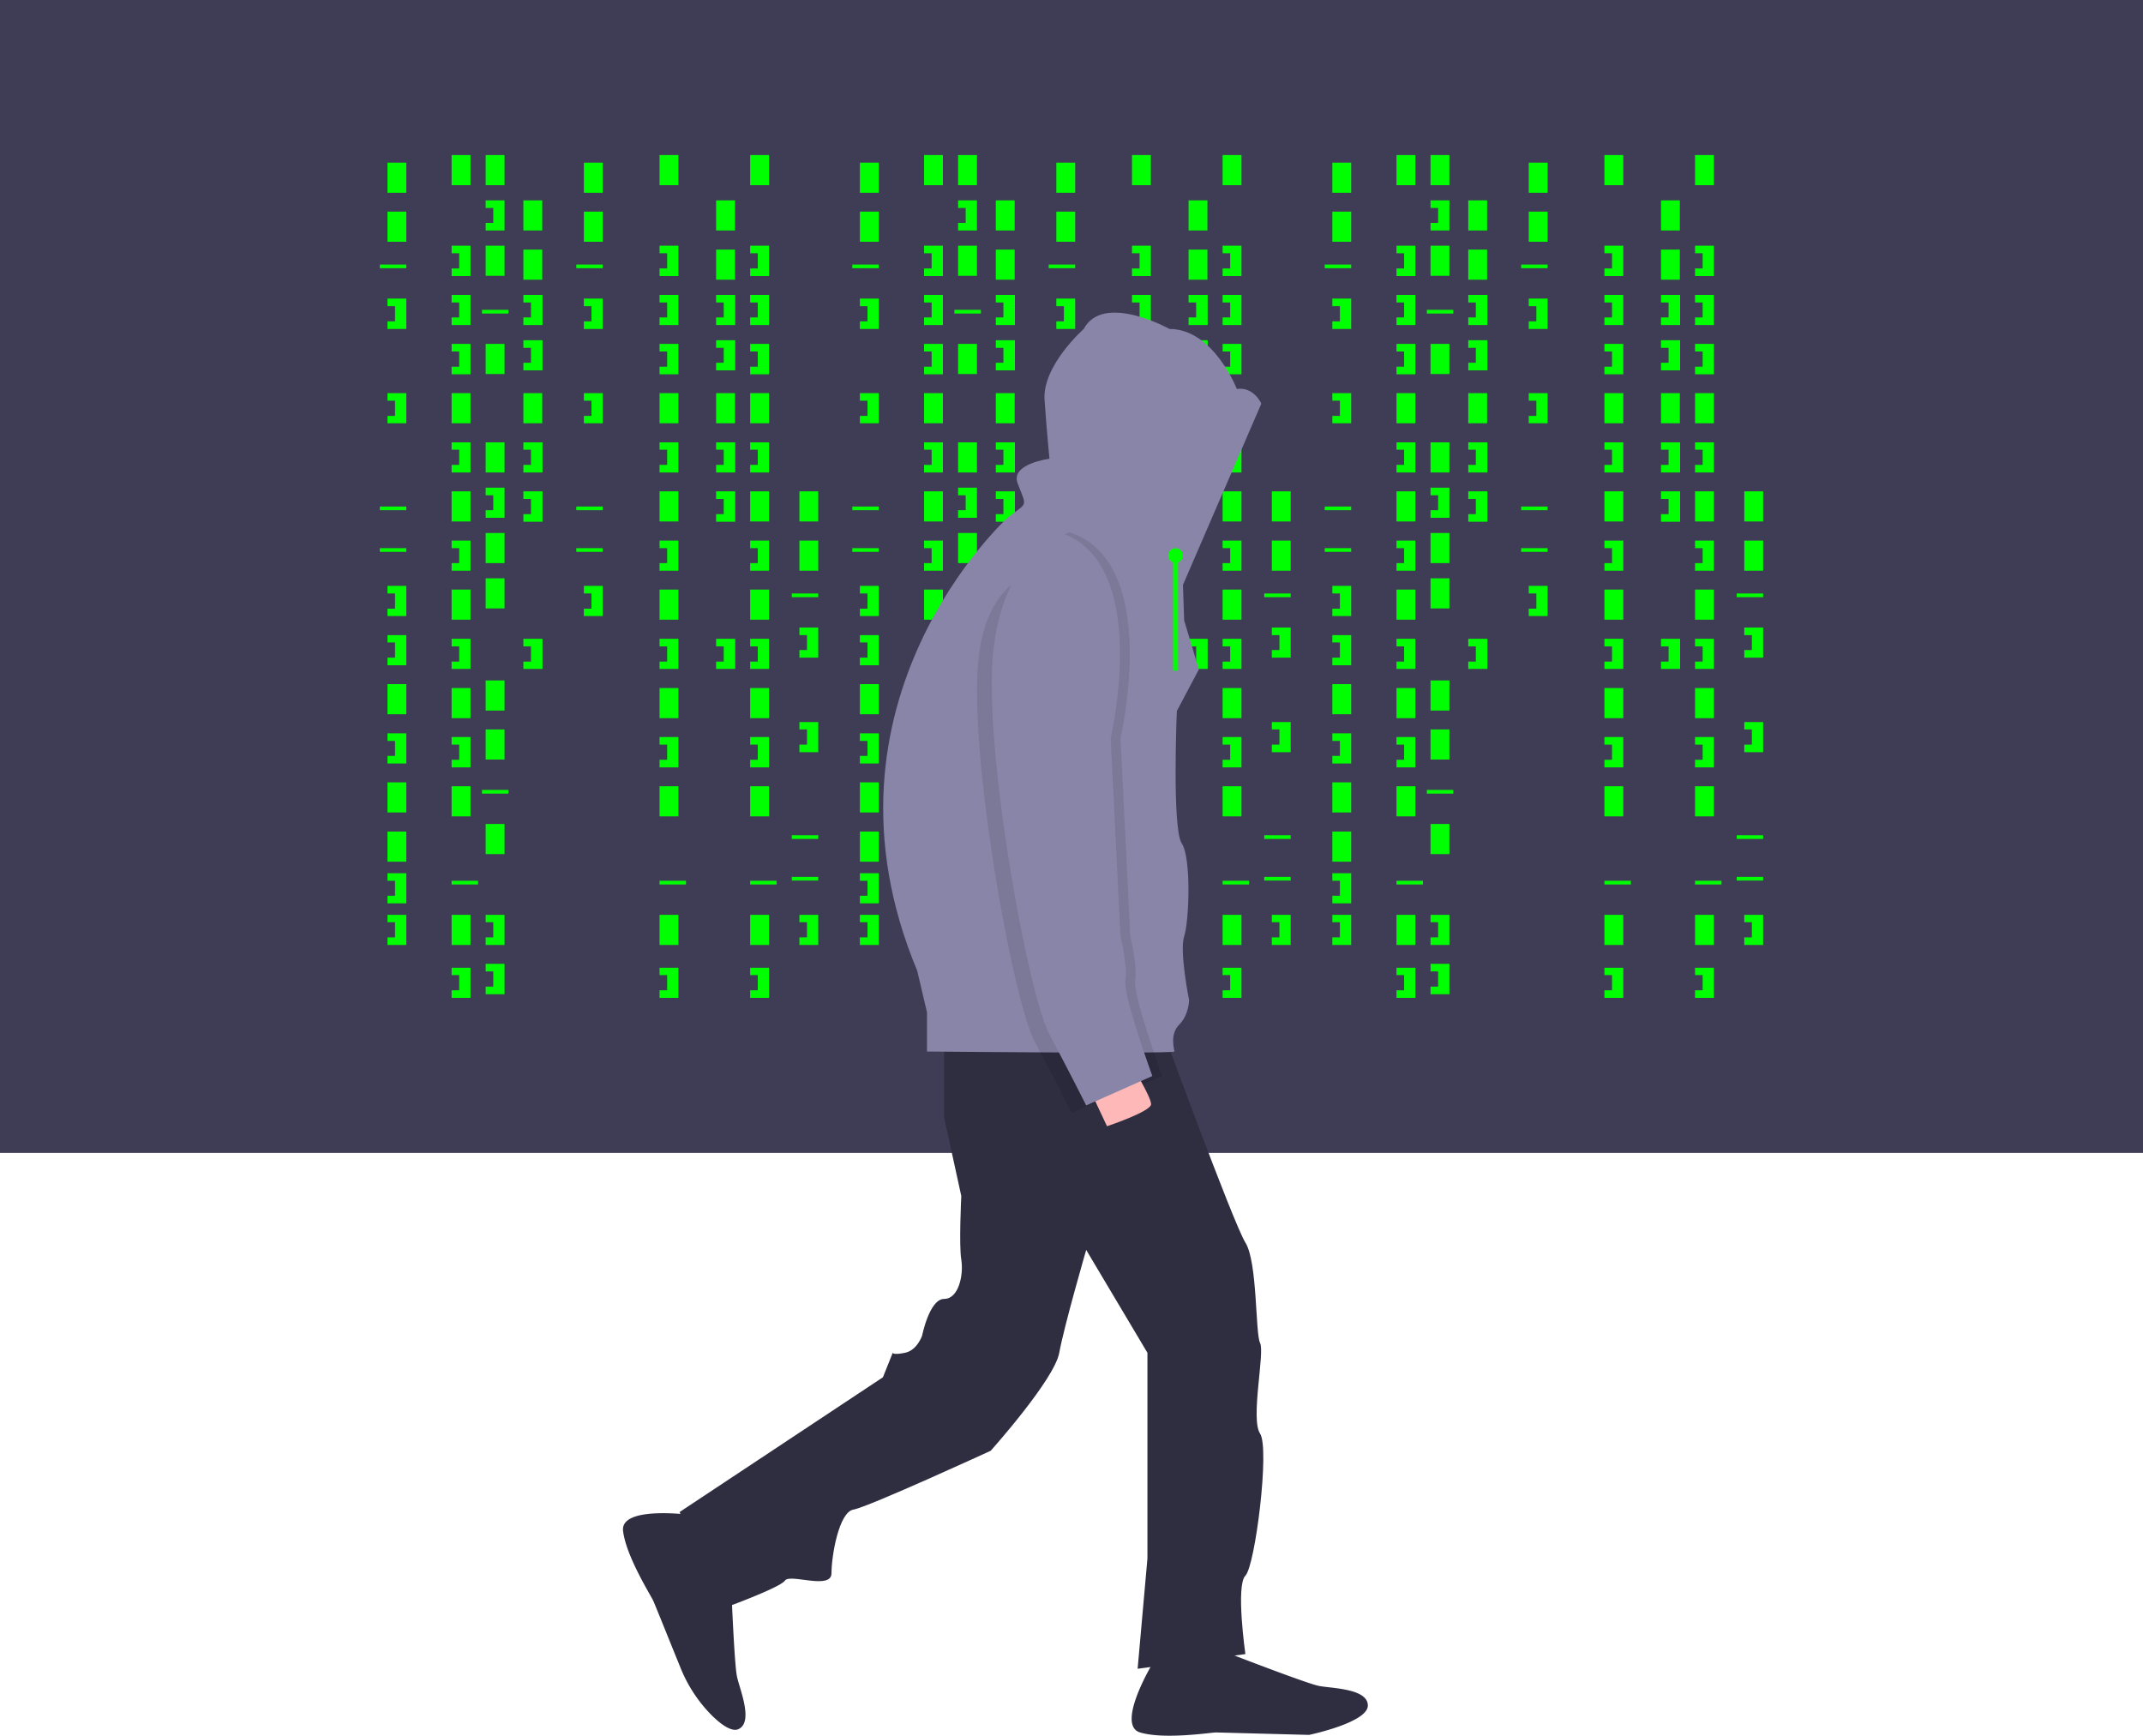
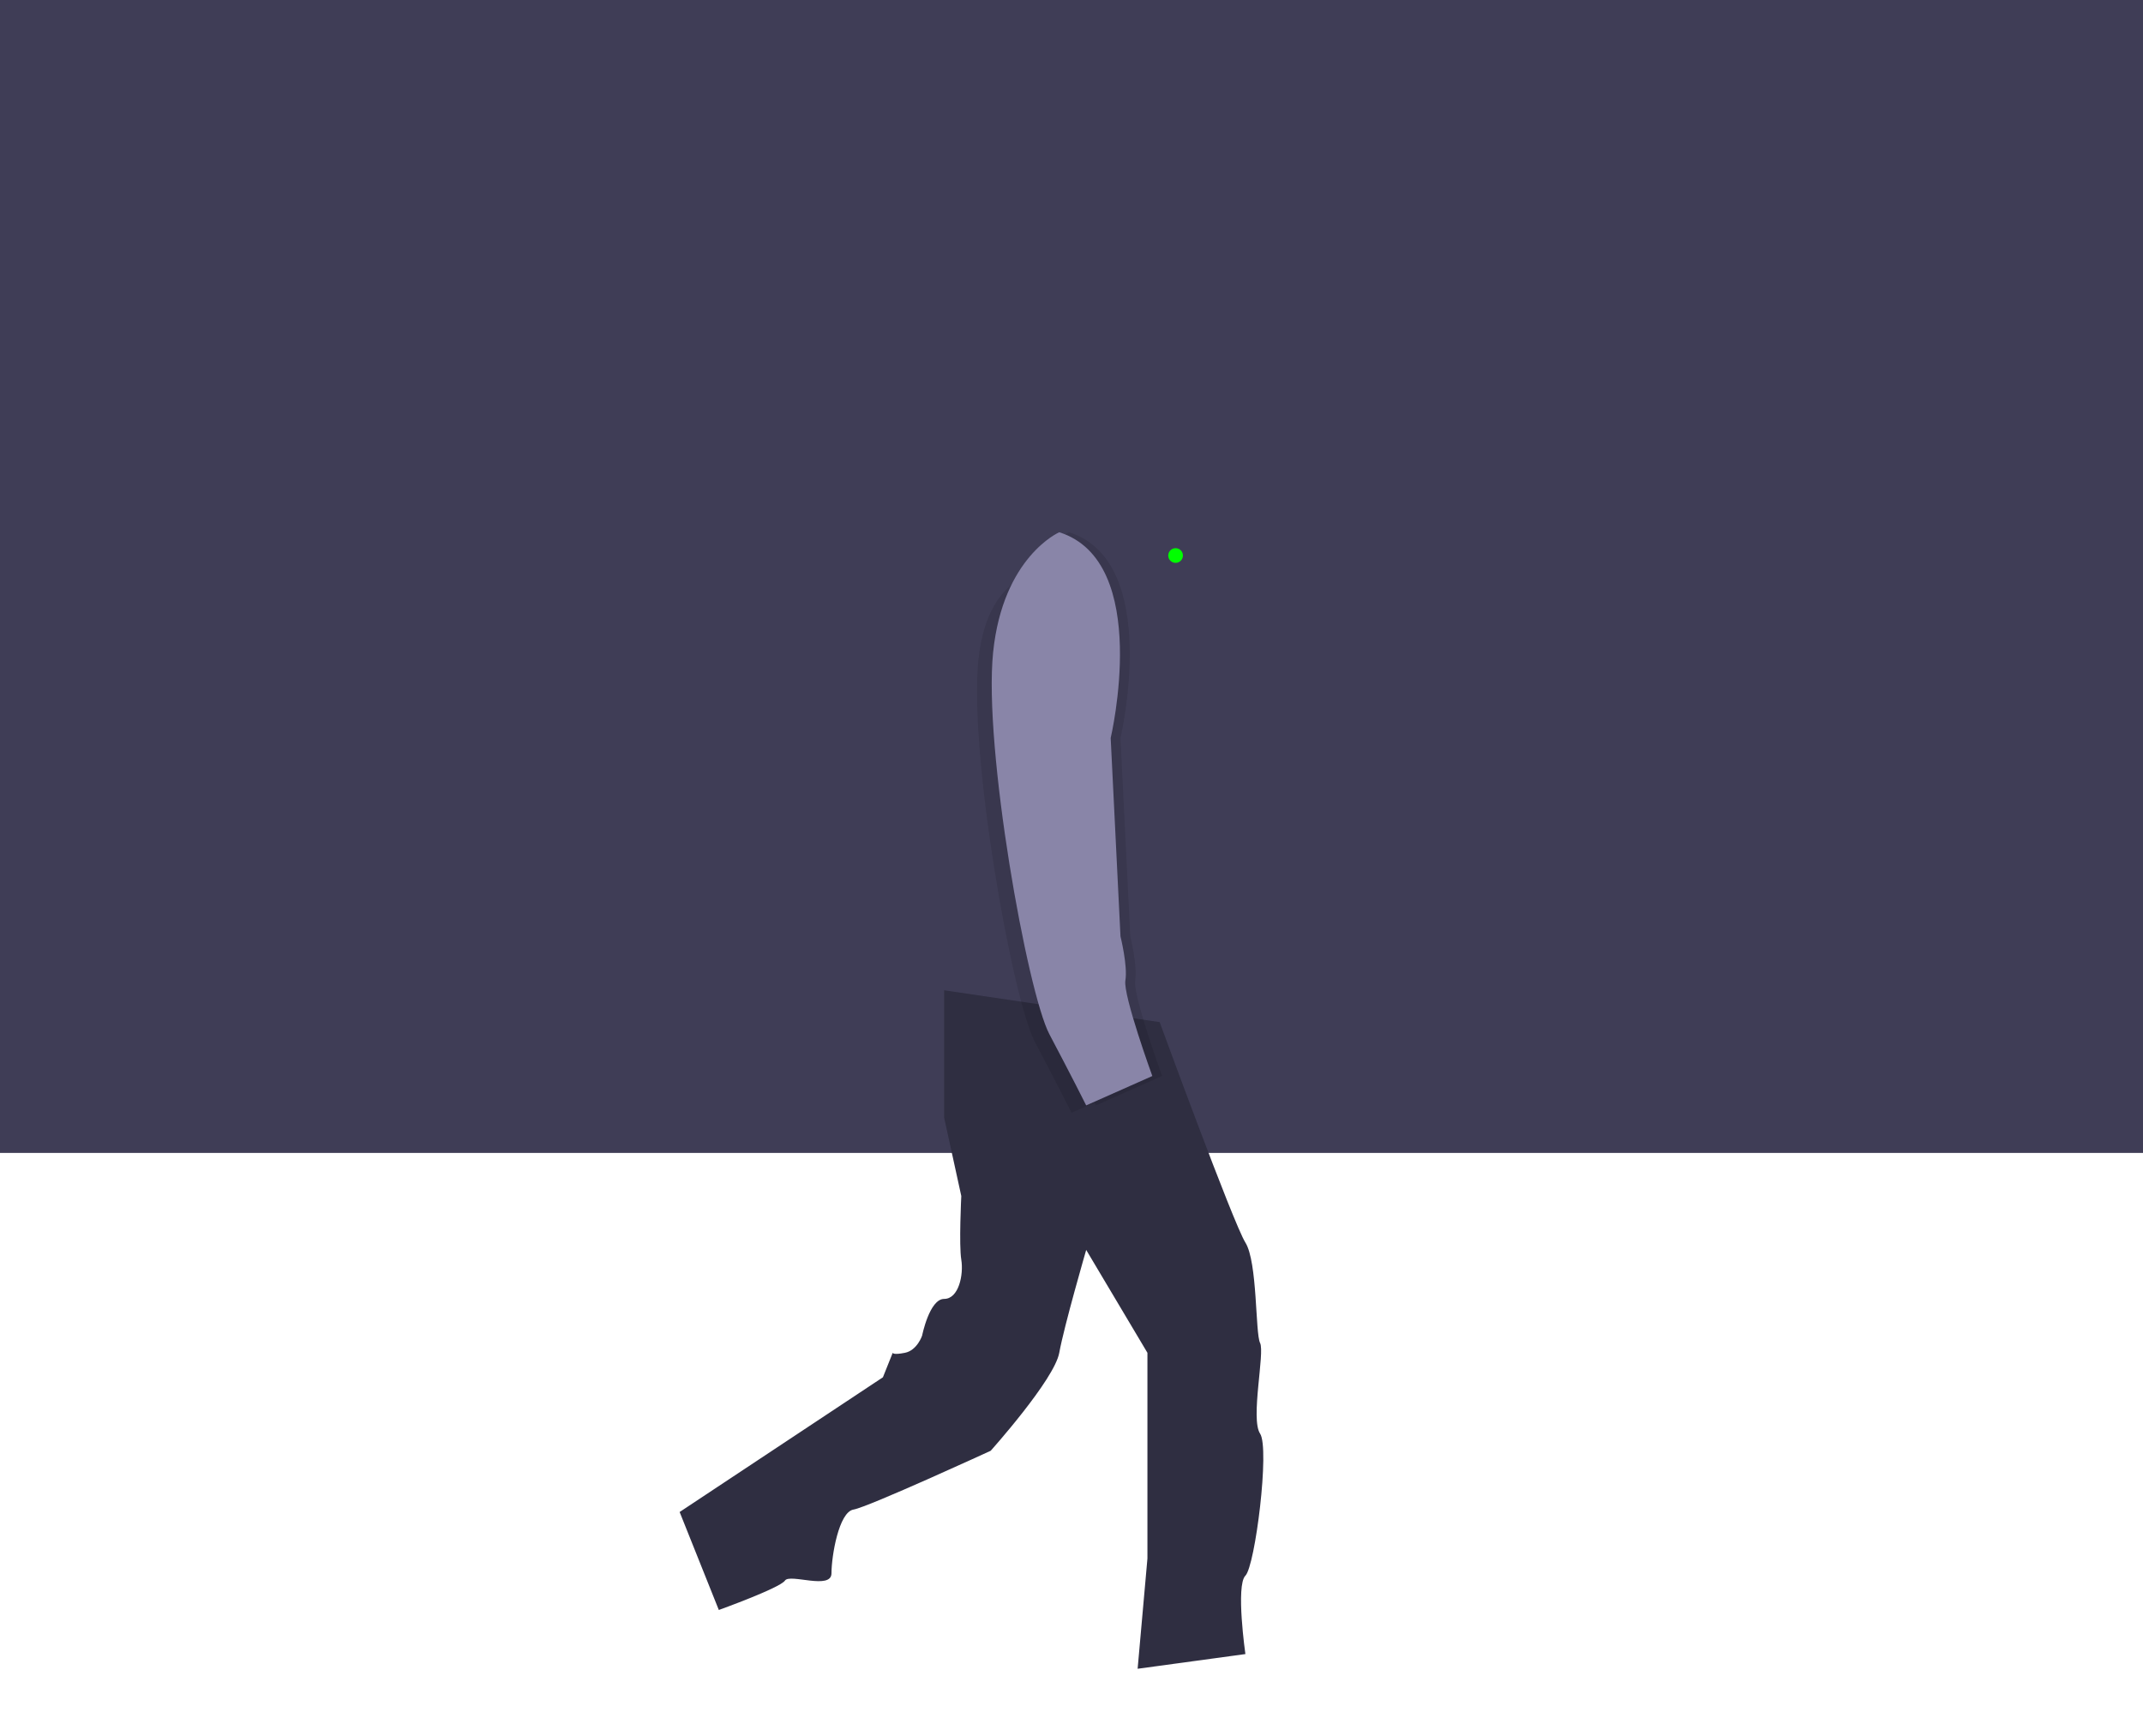
<svg xmlns="http://www.w3.org/2000/svg" data-name="Layer 1" viewBox="0 0 875 708.7">
  <path fill="#3f3d56" d="M0 0h875v470.7H0z" />
-   <path fill="#0f0" d="M158.2 66.4h7.7v12.3h-7.7zM184.4 63.3h7.7v12.3h-7.7zM198.3 63.3h7.7v12.3h-7.7zM198.3 100.3h7.7v12.3h-7.7zM213.7 81.8h7.7v12.3h-7.7zM213.7 101.9h7.7v12.3h-7.7zM198.3 140.4h7.7v12.3h-7.7zM213.7 160.5h7.7v12.3h-7.7zM198.3 236.1h7.7v12.3h-7.7zM184.4 160.5h7.7v12.3h-7.7zM158.2 86.4h7.7v12.3h-7.7zM158.2 279.3h7.7v12.3h-7.7zM158.2 319.4h7.7v12.3h-7.7zM158.2 339.5h7.7v12.3h-7.7zM155.1 108h10.8v1.5h-10.8zM196.8 126.5h10.8v1.5h-10.8zM155.1 206.8h10.8v1.5h-10.8zM155.1 223.8h10.8v1.5h-10.8zM196.8 322.5h10.8v1.5h-10.8zM184.4 359.6h10.8v1.5h-10.8zM161.3 125v6.2h-3.1v3.1h7.7v-12.4h-7.7v3.1zM187.5 103.4v6.2h-3.1v3.1h7.7v-12.4h-7.7v3.1zM216.8 123.5v6.1h-3.1v3.1h7.8v-12.3h-7.8v3.1zM216.8 183.6v6.2h-3.1v3.1h7.8v-12.3h-7.8v3zM216.8 203.7v6.2h-3.1v3.1h7.8v-12.4h-7.8v3.1zM216.8 142v6.1h-3.1v3.1h7.8v-12.3h-7.8v3.1zM201.4 84.9V91h-3.1v3.1h7.7V81.8h-7.7v3.1zM198.3 180.6h7.7v12.3h-7.7zM198.3 217.6h7.7v12.3h-7.7zM201.4 202.2v6.1h-3.1v3.1h7.7v-12.3h-7.7v3.1zM187.5 123.5v6.1h-3.1v3.1h7.7v-12.3h-7.7v3.1zM187.5 143.5v6.2h-3.1v3.1h7.7v-12.4h-7.7v3.1zM184.4 200.6h7.7v12.3h-7.7zM187.5 183.6v6.2h-3.1v3.1h7.7v-12.3h-7.7v3zM184.4 240.7h7.7V253h-7.7zM187.5 223.8v6.1h-3.1v3.1h7.7v-12.3h-7.7v3.1zM184.4 280.9h7.7v12.3h-7.7zM198.3 277.8h7.7v12.3h-7.7zM187.5 263.9v6.2h-3.1v3h7.7v-12.3h-7.7v3.1zM216.8 263.9v6.2h-3.1v3h7.8v-12.3h-7.8v3.1zM292.4 81.8h7.7v12.3h-7.7zM292.4 101.9h7.7v12.3h-7.7zM292.4 160.5h7.7v12.3h-7.7zM295.5 123.5v6.1h-3.1v3.1h7.8v-12.3h-7.8v3.1zM295.5 183.6v6.2h-3.1v3.1h7.8v-12.3h-7.8v3zM295.5 203.7v6.2h-3.1v3.1h7.8v-12.4h-7.8v3.1zM295.5 142v6.1h-3.1v3.1h7.8v-12.3h-7.8v3.1zM295.5 263.9v6.2h-3.1v3h7.8v-12.3h-7.8v3.1zM184.4 321h7.7v12.3h-7.7zM198.3 297.8h7.7v12.3h-7.7zM184.4 373.5h7.7v12.3h-7.7zM198.3 336.4h7.7v12.3h-7.7zM187.5 304v6.2h-3.1v3.1h7.7v-12.4h-7.7v3.1zM187.5 398.1v6.2h-3.1v3.1h7.7v-12.3h-7.7v3zM269.3 63.3h7.7v12.3h-7.7zM269.3 160.5h7.7v12.3h-7.7zM269.3 359.6h10.8v1.5h-10.8zM272.4 103.4v6.2h-3.1v3.1h7.7v-12.4h-7.7v3.1zM272.4 123.5v6.1h-3.1v3.1h7.7v-12.3h-7.7v3.1zM272.4 143.5v6.2h-3.1v3.1h7.7v-12.4h-7.7v3.1zM269.3 200.6h7.7v12.3h-7.7zM272.4 183.6v6.2h-3.1v3.1h7.7v-12.3h-7.7v3zM269.3 240.7h7.7V253h-7.7zM272.4 223.8v6.1h-3.1v3.1h7.7v-12.3h-7.7v3.1zM269.3 280.9h7.7v12.3h-7.7zM272.4 263.9v6.2h-3.1v3h7.7v-12.3h-7.7v3.1zM269.3 321h7.7v12.3h-7.7zM269.3 373.5h7.7v12.3h-7.7zM272.4 304v6.2h-3.1v3.1h7.7v-12.4h-7.7v3.1zM272.4 398.1v6.2h-3.1v3.1h7.7v-12.3h-7.7v3zM306.3 63.3h7.7v12.3h-7.7zM306.3 160.5h7.7v12.3h-7.7zM306.3 359.6h10.8v1.5h-10.8zM309.4 103.4v6.2h-3.1v3.1h7.7v-12.4h-7.7v3.1zM309.4 123.5v6.1h-3.1v3.1h7.7v-12.3h-7.7v3.1zM309.4 143.5v6.2h-3.1v3.1h7.7v-12.4h-7.7v3.1zM306.3 200.6h7.7v12.3h-7.7zM309.4 183.6v6.2h-3.1v3.1h7.7v-12.3h-7.7v3zM306.3 240.7h7.7V253h-7.7zM309.4 223.8v6.1h-3.1v3.1h7.7v-12.3h-7.7v3.1zM306.3 280.9h7.7v12.3h-7.7zM309.4 263.9v6.2h-3.1v3h7.7v-12.3h-7.7v3.1zM306.3 321h7.7v12.3h-7.7zM306.3 373.5h7.7v12.3h-7.7zM309.4 304v6.2h-3.1v3.1h7.7v-12.4h-7.7v3.1zM309.4 398.1v6.2h-3.1v3.1h7.7v-12.3h-7.7v3zM201.4 376.5v6.2h-3.1v3.1h7.7v-12.3h-7.7v3zM201.4 396.6v6.2h-3.1v3.1h7.7v-12.4h-7.7v3.1zM161.3 163.6v6.2h-3.1v3h7.7v-12.3h-7.7v3.1zM161.3 242.3v6.2h-3.1v3h7.7v-12.3h-7.7v3.1zM161.3 262.3v6.2h-3.1v3.1h7.7v-12.3h-7.7v3zM161.3 302.5v6.1h-3.1v3.1h7.7v-12.3h-7.7v3.1zM161.3 359.6v6.1h-3.1v3.1h7.7v-12.3h-7.7v3.1zM161.3 376.5v6.2h-3.1v3.1h7.7v-12.3h-7.7v3zM238.4 66.4h7.7v12.3h-7.7zM238.4 86.4h7.7v12.3h-7.7zM235.3 108h10.8v1.5h-10.8zM235.3 206.8h10.8v1.5h-10.8zM235.3 223.8h10.8v1.5h-10.8zM241.5 125v6.2h-3.1v3.1h7.7v-12.4h-7.7v3.1zM241.5 163.6v6.2h-3.1v3h7.7v-12.3h-7.7v3.1zM241.5 242.3v6.2h-3.1v3h7.7v-12.3h-7.7v3.1zM326.4 200.6h7.7v12.3h-7.7zM326.4 220.7h7.7V233h-7.7zM323.3 242.3h10.8v1.5h-10.8zM323.3 341h10.8v1.5h-10.8zM323.3 358h10.8v1.5h-10.8zM329.5 259.3v6.1h-3.1v3.1h7.7v-12.3h-7.7v3.1zM329.5 297.8v6.2h-3.1v3.1h7.7v-12.3h-7.7v3zM329.5 376.5v6.2h-3.1v3.1h7.7v-12.3h-7.7v3zM351.1 66.4h7.7v12.3h-7.7zM377.3 63.3h7.7v12.3h-7.7zM391.2 63.3h7.7v12.3h-7.7zM391.2 100.3h7.7v12.3h-7.7zM406.6 81.8h7.7v12.3h-7.7zM406.6 101.9h7.7v12.3h-7.7zM391.2 140.4h7.7v12.3h-7.7zM406.6 160.5h7.7v12.3h-7.7zM391.2 236.1h7.7v12.3h-7.7zM377.3 160.5h7.7v12.3h-7.7zM351.1 86.4h7.7v12.3h-7.7zM351.1 279.3h7.7v12.3h-7.7zM351.1 319.4h7.7v12.3h-7.7zM351.1 339.5h7.7v12.3h-7.7zM348 108h10.8v1.5H348zM389.7 126.5h10.8v1.5h-10.8zM348 206.8h10.8v1.5H348zM348 223.8h10.8v1.5H348zM389.7 322.5h10.8v1.5h-10.8zM377.3 359.6h10.8v1.5h-10.8zM354.2 125v6.2h-3.1v3.1h7.7v-12.4h-7.7v3.1zM380.4 103.4v6.2h-3.1v3.1h7.7v-12.4h-7.7v3.1zM409.7 123.5v6.1h-3.1v3.1h7.8v-12.3h-7.8v3.1zM409.7 183.6v6.2h-3.1v3.1h7.8v-12.3h-7.8v3zM409.7 203.7v6.2h-3.1v3.1h7.8v-12.4h-7.8v3.1zM409.7 142v6.1h-3.1v3.1h7.8v-12.3h-7.8v3.1zM394.3 84.9V91h-3.1v3.1h7.7V81.8h-7.7v3.1zM391.2 180.6h7.7v12.3h-7.7zM391.2 217.6h7.7v12.3h-7.7zM394.3 202.2v6.1h-3.1v3.1h7.7v-12.3h-7.7v3.1zM380.4 123.5v6.1h-3.1v3.1h7.7v-12.3h-7.7v3.1zM380.4 143.5v6.2h-3.1v3.1h7.7v-12.4h-7.7v3.1zM377.3 200.6h7.7v12.3h-7.7zM380.4 183.6v6.2h-3.1v3.1h7.7v-12.3h-7.7v3zM377.3 240.7h7.7V253h-7.7zM380.4 223.8v6.1h-3.1v3.1h7.7v-12.3h-7.7v3.1zM377.3 280.9h7.7v12.3h-7.7zM391.2 277.8h7.7v12.3h-7.7zM380.4 263.9v6.2h-3.1v3h7.7v-12.3h-7.7v3.1zM409.7 263.9v6.2h-3.1v3h7.8v-12.3h-7.8v3.1zM485.3 81.8h7.7v12.3h-7.7zM485.3 101.9h7.7v12.3h-7.7zM485.3 160.5h7.7v12.3h-7.7zM488.4 123.5v6.1h-3.1v3.1h7.8v-12.3h-7.8v3.1zM488.4 183.6v6.2h-3.1v3.1h7.8v-12.3h-7.8v3zM488.4 203.7v6.2h-3.1v3.1h7.8v-12.4h-7.8v3.1zM488.4 142v6.1h-3.1v3.1h7.8v-12.3h-7.8v3.1zM488.4 263.9v6.2h-3.1v3h7.8v-12.3h-7.8v3.1zM377.3 321h7.7v12.3h-7.7zM391.2 297.8h7.7v12.3h-7.7zM377.3 373.5h7.7v12.3h-7.7zM391.2 336.4h7.7v12.3h-7.7zM380.4 304v6.2h-3.1v3.1h7.7v-12.4h-7.7v3.1zM380.4 398.1v6.2h-3.1v3.1h7.7v-12.3h-7.7v3zM462.2 63.3h7.7v12.3h-7.7zM462.2 160.5h7.7v12.3h-7.7zM462.2 359.6H473v1.5h-10.8zM465.3 103.4v6.2h-3.1v3.1h7.7v-12.4h-7.7v3.1zM465.3 123.5v6.1h-3.1v3.1h7.7v-12.3h-7.7v3.1zM465.3 143.5v6.2h-3.1v3.1h7.7v-12.4h-7.7v3.1zM462.2 200.6h7.7v12.3h-7.7zM465.3 183.6v6.2h-3.1v3.1h7.7v-12.3h-7.7v3zM462.2 240.7h7.7V253h-7.7zM465.3 223.8v6.1h-3.1v3.1h7.7v-12.3h-7.7v3.1zM462.2 280.9h7.7v12.3h-7.7zM465.3 263.9v6.2h-3.1v3h7.7v-12.3h-7.7v3.1zM462.2 321h7.7v12.3h-7.7zM462.2 373.5h7.7v12.3h-7.7zM465.3 304v6.2h-3.1v3.1h7.7v-12.4h-7.7v3.1zM465.3 398.1v6.2h-3.1v3.1h7.7v-12.3h-7.7v3zM499.2 63.3h7.7v12.3h-7.7zM499.2 160.5h7.7v12.3h-7.7zM499.2 359.6H510v1.5h-10.8zM502.3 103.4v6.2h-3.1v3.1h7.7v-12.4h-7.7v3.1zM502.3 123.5v6.1h-3.1v3.1h7.7v-12.3h-7.7v3.1zM502.3 143.5v6.2h-3.1v3.1h7.7v-12.4h-7.7v3.1zM499.2 200.6h7.7v12.3h-7.7zM502.3 183.6v6.2h-3.1v3.1h7.7v-12.3h-7.7v3zM499.2 240.7h7.7V253h-7.7zM502.3 223.8v6.1h-3.1v3.1h7.7v-12.3h-7.7v3.1zM499.2 280.9h7.7v12.3h-7.7zM502.3 263.9v6.2h-3.1v3h7.7v-12.3h-7.7v3.1zM499.2 321h7.7v12.3h-7.7zM499.2 373.5h7.7v12.3h-7.7zM502.3 304v6.2h-3.1v3.1h7.7v-12.4h-7.7v3.1zM502.3 398.1v6.2h-3.1v3.1h7.7v-12.3h-7.7v3zM394.3 376.5v6.2h-3.1v3.1h7.7v-12.3h-7.7v3zM394.3 396.6v6.2h-3.1v3.1h7.7v-12.4h-7.7v3.1zM354.2 163.6v6.2h-3.1v3h7.7v-12.3h-7.7v3.1zM354.2 242.3v6.2h-3.1v3h7.7v-12.3h-7.7v3.1zM354.2 262.3v6.2h-3.1v3.1h7.7v-12.3h-7.7v3zM354.2 302.5v6.1h-3.1v3.1h7.7v-12.3h-7.7v3.1zM354.2 359.6v6.1h-3.1v3.1h7.7v-12.3h-7.7v3.1zM354.2 376.5v6.2h-3.1v3.1h7.7v-12.3h-7.7v3zM431.3 66.4h7.7v12.3h-7.7zM431.3 86.4h7.7v12.3h-7.7zM428.2 108H439v1.5h-10.8zM428.2 206.8H439v1.5h-10.8zM428.2 223.8H439v1.5h-10.8zM434.4 125v6.2h-3.1v3.1h7.7v-12.4h-7.7v3.1zM434.4 163.6v6.2h-3.1v3h7.7v-12.3h-7.7v3.1zM434.4 242.3v6.2h-3.1v3h7.7v-12.3h-7.7v3.1zM519.3 200.6h7.7v12.3h-7.7zM519.3 220.7h7.7V233h-7.7zM516.2 242.3H527v1.5h-10.8zM516.2 341H527v1.5h-10.8zM516.2 358H527v1.5h-10.8zM522.4 259.3v6.1h-3.1v3.1h7.7v-12.3h-7.7v3.1zM522.4 297.8v6.2h-3.1v3.1h7.7v-12.3h-7.7v3zM522.4 376.5v6.2h-3.1v3.1h7.7v-12.3h-7.7v3zM544 66.4h7.7v12.3H544zM570.2 63.3h7.7v12.3h-7.7zM584.1 63.3h7.7v12.3h-7.7zM584.1 100.3h7.7v12.3h-7.7zM599.5 81.8h7.7v12.3h-7.7zM599.5 101.9h7.7v12.3h-7.7zM584.1 140.4h7.7v12.3h-7.7zM599.5 160.5h7.7v12.3h-7.7zM584.1 236.1h7.7v12.3h-7.7zM570.2 160.5h7.7v12.3h-7.7zM544 86.4h7.7v12.3H544zM544 279.3h7.7v12.3H544zM544 319.4h7.7v12.3H544zM544 339.5h7.7v12.3H544zM540.9 108h10.8v1.5h-10.8zM582.6 126.5h10.8v1.5h-10.8zM540.9 206.8h10.8v1.5h-10.8zM540.9 223.8h10.8v1.5h-10.8zM582.6 322.5h10.8v1.5h-10.8zM570.2 359.6H581v1.5h-10.8zM547.1 125v6.2H544v3.1h7.7v-12.4H544v3.1zM573.3 103.4v6.2h-3.1v3.1h7.7v-12.4h-7.7v3.1zM602.6 123.5v6.1h-3.1v3.1h7.8v-12.3h-7.8v3.1zM602.6 183.6v6.2h-3.1v3.1h7.8v-12.3h-7.8v3zM602.6 203.7v6.2h-3.1v3.1h7.8v-12.4h-7.8v3.1zM602.6 142v6.1h-3.1v3.1h7.8v-12.3h-7.8v3.1zM587.2 84.9V91h-3.1v3.1h7.7V81.8h-7.7v3.1zM584.1 180.6h7.7v12.3h-7.7zM584.1 217.6h7.7v12.3h-7.7zM587.2 202.2v6.1h-3.1v3.1h7.7v-12.3h-7.7v3.1zM573.3 123.5v6.1h-3.1v3.1h7.7v-12.3h-7.7v3.1zM573.3 143.5v6.2h-3.1v3.1h7.7v-12.4h-7.7v3.1zM570.2 200.6h7.7v12.3h-7.7zM573.3 183.6v6.2h-3.1v3.1h7.7v-12.3h-7.7v3zM570.2 240.7h7.7V253h-7.7zM573.3 223.8v6.1h-3.1v3.1h7.7v-12.3h-7.7v3.1zM570.2 280.9h7.7v12.3h-7.7zM584.1 277.8h7.7v12.3h-7.7zM573.3 263.9v6.2h-3.1v3h7.7v-12.3h-7.7v3.1zM602.6 263.9v6.2h-3.1v3h7.8v-12.3h-7.8v3.1zM678.2 81.8h7.7v12.3h-7.7zM678.2 101.9h7.7v12.3h-7.7zM678.2 160.5h7.7v12.3h-7.7zM681.3 123.5v6.1h-3.1v3.1h7.8v-12.3h-7.8v3.1zM681.3 183.6v6.2h-3.1v3.1h7.8v-12.3h-7.8v3zM681.3 203.7v6.2h-3.1v3.1h7.8v-12.4h-7.8v3.1zM681.3 142v6.1h-3.1v3.1h7.8v-12.3h-7.8v3.1zM681.3 263.9v6.2h-3.1v3h7.8v-12.3h-7.8v3.1zM570.2 321h7.7v12.3h-7.7zM584.1 297.8h7.7v12.3h-7.7zM570.2 373.5h7.7v12.3h-7.7zM584.1 336.4h7.7v12.3h-7.7zM573.3 304v6.2h-3.1v3.1h7.7v-12.4h-7.7v3.1zM573.3 398.1v6.2h-3.1v3.1h7.7v-12.3h-7.7v3zM655.1 63.3h7.7v12.3h-7.7zM655.1 160.5h7.7v12.3h-7.7zM655.1 359.6h10.8v1.5h-10.8zM658.2 103.4v6.2h-3.1v3.1h7.7v-12.4h-7.7v3.1zM658.2 123.5v6.1h-3.1v3.1h7.7v-12.3h-7.7v3.1zM658.2 143.5v6.2h-3.1v3.1h7.7v-12.4h-7.7v3.1zM655.1 200.6h7.7v12.3h-7.7zM658.2 183.6v6.2h-3.1v3.1h7.7v-12.3h-7.7v3zM655.1 240.7h7.7V253h-7.7zM658.2 223.8v6.1h-3.1v3.1h7.7v-12.3h-7.7v3.1zM655.1 280.9h7.7v12.3h-7.7zM658.2 263.9v6.2h-3.1v3h7.7v-12.3h-7.7v3.1zM655.1 321h7.7v12.3h-7.7zM655.1 373.5h7.7v12.3h-7.7zM658.2 304v6.2h-3.1v3.1h7.7v-12.4h-7.7v3.1zM658.2 398.1v6.2h-3.1v3.1h7.7v-12.3h-7.7v3zM692.1 63.3h7.7v12.3h-7.7zM692.1 160.5h7.7v12.3h-7.7zM692.1 359.6h10.8v1.5h-10.8zM695.2 103.4v6.2h-3.1v3.1h7.7v-12.4h-7.7v3.1zM695.2 123.5v6.1h-3.1v3.1h7.7v-12.3h-7.7v3.1zM695.2 143.5v6.2h-3.1v3.1h7.7v-12.4h-7.7v3.1zM692.1 200.6h7.7v12.3h-7.7zM695.2 183.6v6.2h-3.1v3.1h7.7v-12.3h-7.7v3zM692.1 240.7h7.7V253h-7.7zM695.2 223.8v6.1h-3.1v3.1h7.7v-12.3h-7.7v3.1zM692.1 280.9h7.7v12.3h-7.7zM695.2 263.9v6.2h-3.1v3h7.7v-12.3h-7.7v3.1zM692.1 321h7.7v12.3h-7.7zM692.1 373.5h7.7v12.3h-7.7zM695.2 304v6.2h-3.1v3.1h7.7v-12.4h-7.7v3.1zM695.2 398.1v6.2h-3.1v3.1h7.7v-12.3h-7.7v3zM587.2 376.5v6.2h-3.1v3.1h7.7v-12.3h-7.7v3zM587.2 396.6v6.2h-3.1v3.1h7.7v-12.4h-7.7v3.1zM547.1 163.6v6.2H544v3h7.7v-12.3H544v3.1zM547.1 242.3v6.2H544v3h7.7v-12.3H544v3.1zM547.1 262.3v6.2H544v3.1h7.7v-12.3H544v3zM547.1 302.5v6.1H544v3.1h7.7v-12.3H544v3.1zM547.1 359.6v6.1H544v3.1h7.7v-12.3H544v3.1zM547.1 376.5v6.2H544v3.1h7.7v-12.3H544v3zM624.2 66.4h7.7v12.3h-7.7zM624.2 86.4h7.7v12.3h-7.7zM621.1 108h10.8v1.5h-10.8zM621.1 206.8h10.8v1.5h-10.8zM621.1 223.8h10.8v1.5h-10.8zM627.3 125v6.2h-3.1v3.1h7.7v-12.4h-7.7v3.1zM627.3 163.6v6.2h-3.1v3h7.7v-12.3h-7.7v3.1zM627.3 242.3v6.2h-3.1v3h7.7v-12.3h-7.7v3.1zM712.2 200.6h7.7v12.3h-7.7zM712.2 220.7h7.7V233h-7.7zM709.1 242.3h10.8v1.5h-10.8zM709.1 341h10.8v1.5h-10.8zM709.1 358h10.8v1.5h-10.8zM715.3 259.3v6.1h-3.1v3.1h7.7v-12.3h-7.7v3.1zM715.3 297.8v6.2h-3.1v3.1h7.7v-12.3h-7.7v3zM715.3 376.5v6.2h-3.1v3.1h7.7v-12.3h-7.7v3z" />
  <path fill="#2f2e41" d="M385.5 404.3v52l7 32s-1 20 0 26-1 16-7 16-9 15-9 15-2 6-7 7-5 0-5 0l-4 10-83 55 16 40s25-9 27-12 19 4 19-3 3-25 9-26 56-24 56-24 26-29 28-40 11-42 11-42l25 42v84l-4 45 44-6s-4-28 0-32 10-52 6-58 2-33 0-37-1-33-6-41-35-90-35-90z" />
-   <path fill="#2f2e41" d="M470.5 679.3s-15 25-5 28 29 0 31 0l38 1s24-5 24-12-15-7-20-8-36-13-36-13zM282 618.5s-28.8-3.9-27.6 6.5c1.2 10.4 11.5 26.6 12.3 28.5.6 1.2 6.9 17 11 27a58.5 58.5 0 0 0 12.7 19.6c4 4 8.3 7 11 5.9 6.5-2.8.5-16.6-.5-21.6-1.1-5-2.4-38.2-2.4-38.2z" />
-   <path fill="#8985a8" d="m483 238.8 32-74s-3-7-10-6c0 0-9.5-24.5-27.5-24.5 0 0-27-15-35 0 0 0-17 15-16 29s2 24 2 24-16 2-13 10 4 8 0 11l-4 3s-83 75-37 185l4 17v16s101 1 101 0-2-7 2-11 4-10 4-10-4-20-2-26 3-32-1-38-2-54-2-54l9-17-3-10-3-10z" />
  <path d="M474.5 439.3s-12-33-11-39-2-18-2-18l-4-81s17-72-21-84c0 0-9.6 4.2-17.5 17.7-7.8 3.5-17.2 12.3-19.5 34.3-4 39 14 139 23 156s15 29 15 29l9.4-4.1.6 1.1z" opacity=".1" />
  <circle cx="480" cy="226.8" r="3" fill="#0f0" />
-   <path fill="#0f0" d="M479 226.8h2v47h-2z" />
-   <path fill="#ffb8b8" d="m444 442.8 8 17s18-6 18-9-8-16-8-16z" />
  <path fill="#8985a8" d="M432.5 217.3s-23 10-27 49 14 139 23 156 15 29 15 29l27-12s-12-33-11-39-2-18-2-18l-4-81s17-72-21-84z" />
</svg>